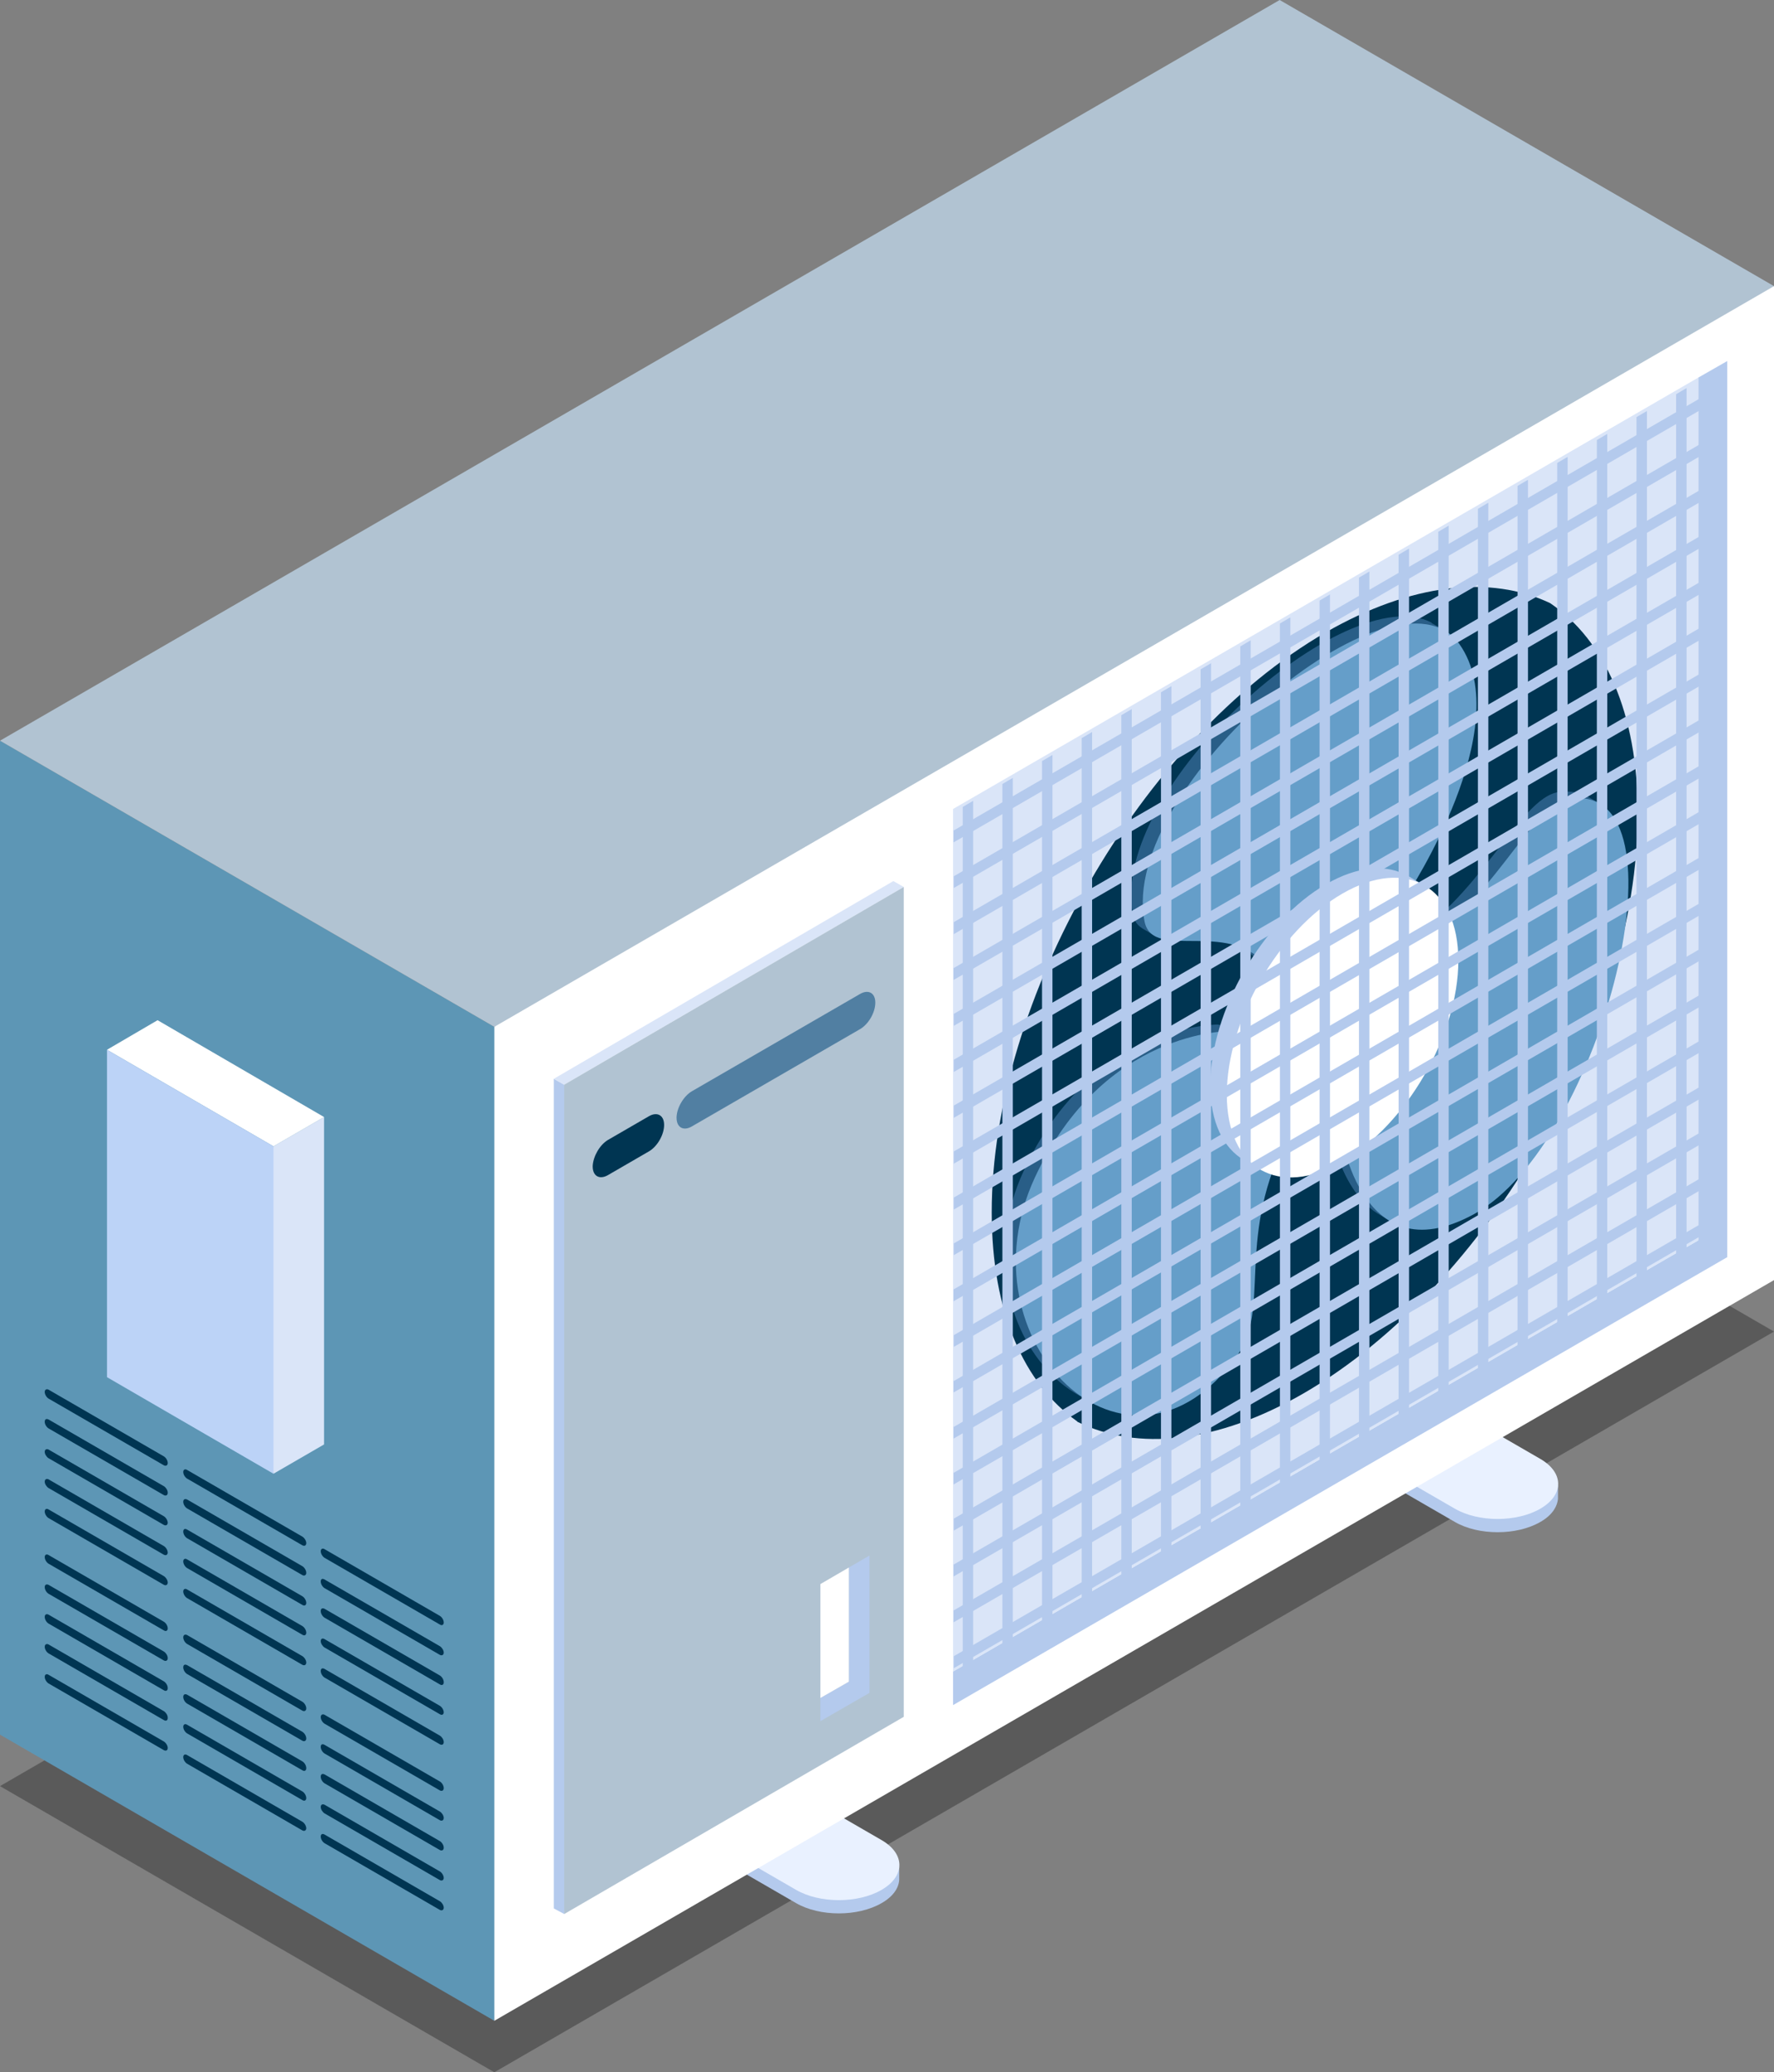
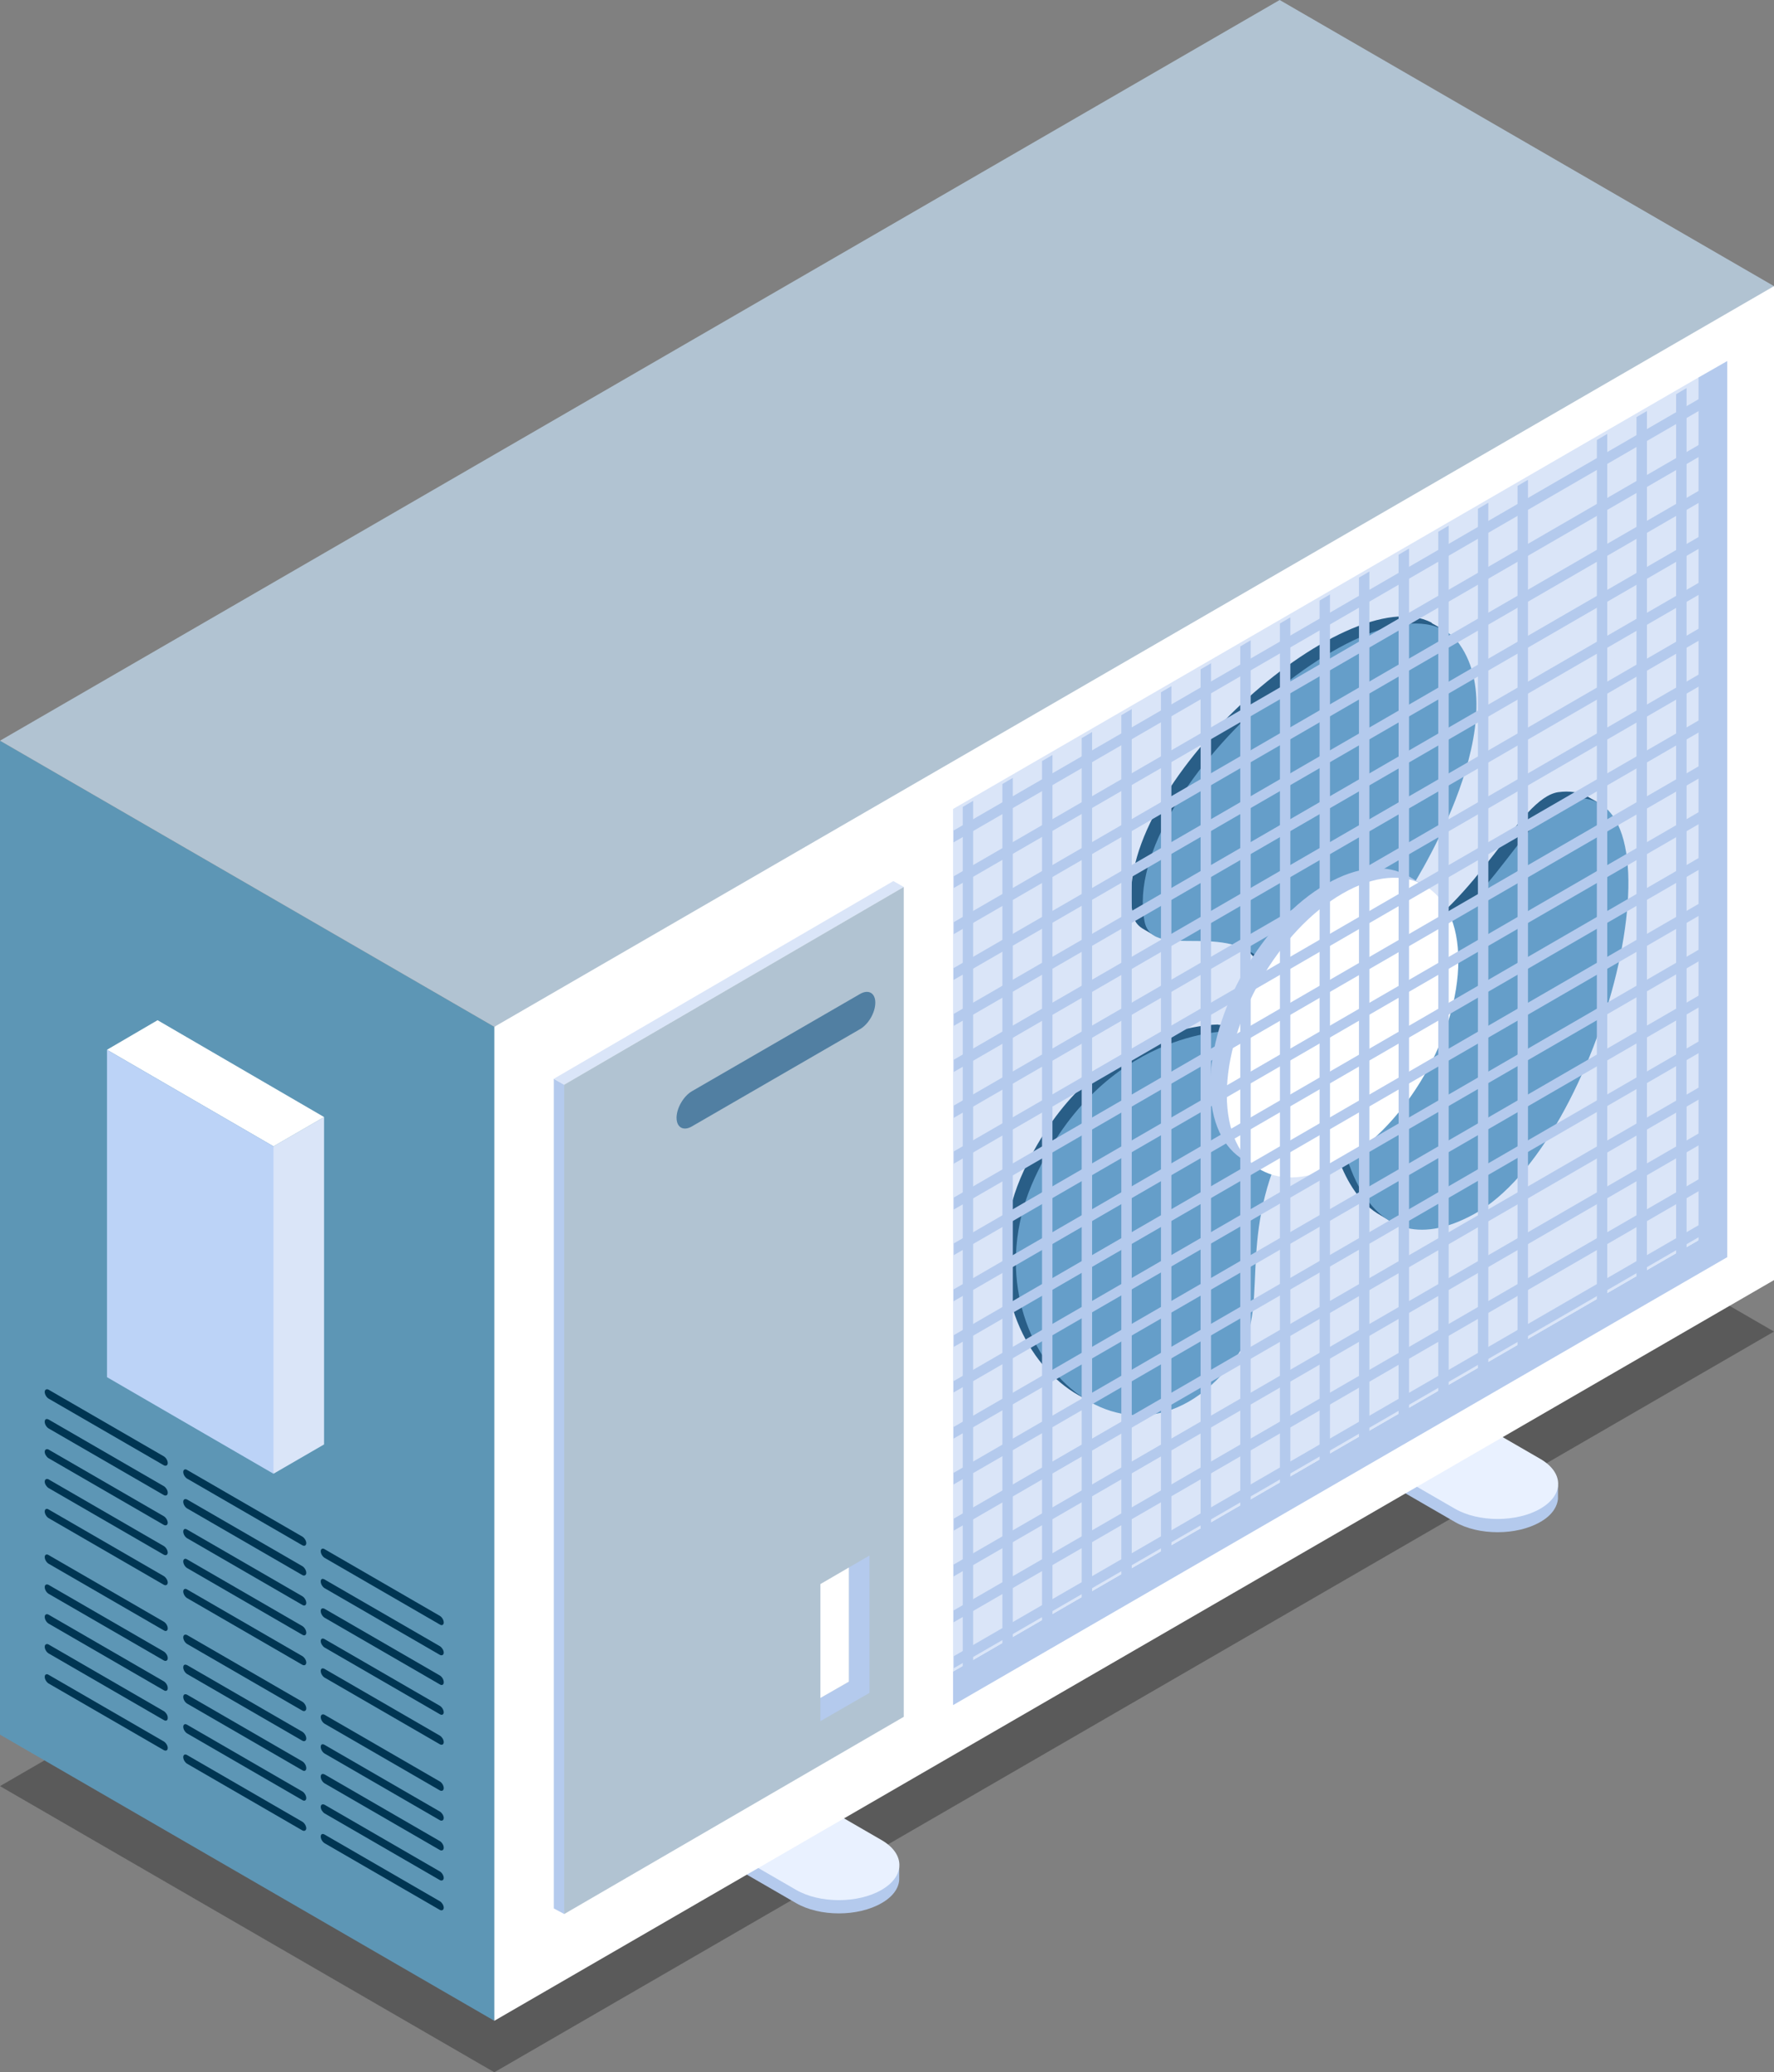
<svg xmlns="http://www.w3.org/2000/svg" width="245" height="286" viewBox="0 0 245 286" fill="none">
  <rect x="0" y="0" width="245" height="286" fill="#808080" stroke="none" />
  <g clip-path="url(#clip0_35_58)">
    <path opacity="0.3" d="M68.27 286L245 183.774L176.73 144.284L-7.04011e-06 246.509L68.27 286Z" fill="black" />
    <path d="M65.707 230.193C68.972 228.294 74.272 228.294 77.536 230.193L121.692 257.622H124.185V259.134C124.185 259.134 124.185 259.239 124.185 259.309V259.45C124.114 260.611 123.307 261.771 121.763 262.65C118.498 264.549 113.198 264.549 109.934 262.65L65.707 237.085C62.443 235.186 62.443 232.127 65.707 230.228V230.193Z" fill="#B4CAED" />
    <path d="M65.707 228.399C68.972 226.5 74.272 226.5 77.536 228.399L121.763 253.964C125.027 255.863 125.027 258.923 121.763 260.822C118.498 262.721 113.198 262.721 109.934 260.822L65.707 235.256C62.443 233.357 62.443 230.298 65.707 228.399Z" fill="#E9F1FF" />
    <path d="M156.687 177.585C159.952 175.686 165.252 175.686 168.516 177.585L212.672 205.014H215.165V206.526C215.165 206.526 215.165 206.632 215.165 206.702V206.843C215.059 208.003 214.287 209.164 212.743 210.043C209.478 211.942 204.178 211.942 200.914 210.043L156.687 184.478C153.423 182.579 153.423 179.519 156.687 177.62V177.585Z" fill="#B4CAED" />
    <path d="M156.688 175.792C159.952 173.893 165.252 173.893 168.516 175.792L212.743 201.357C216.007 203.256 216.007 206.315 212.743 208.214C209.478 210.113 204.178 210.113 200.914 208.214L156.688 182.649C153.423 180.75 153.423 177.691 156.688 175.792Z" fill="#E9F1FF" />
    <path d="M-0 239.406L68.27 278.897L76.483 176.917L68.27 141.716L-0 102.226V239.406Z" fill="#5D96B5" />
    <path d="M61.285 240.426C61.285 240.777 61.039 240.883 60.759 240.742L44.823 231.529C44.542 231.353 44.297 230.966 44.297 230.615C44.297 230.298 44.507 230.157 44.823 230.333L60.759 239.547C61.039 239.722 61.285 240.109 61.285 240.426Z" fill="#003552" />
    <path d="M61.285 236.311C61.285 236.628 61.039 236.768 60.759 236.593L44.823 227.379C44.542 227.204 44.297 226.817 44.297 226.5C44.297 226.184 44.507 226.043 44.823 226.219L60.759 235.432C61.039 235.608 61.285 235.995 61.285 236.346V236.311Z" fill="#003552" />
    <path d="M61.285 232.197C61.285 232.513 61.039 232.654 60.759 232.478L44.823 223.265C44.542 223.089 44.297 222.702 44.297 222.351C44.297 221.999 44.507 221.893 44.823 222.034L60.759 231.247C61.039 231.423 61.285 231.81 61.285 232.162V232.197Z" fill="#003552" />
    <path d="M61.285 228.083C61.285 228.399 61.039 228.54 60.759 228.399L44.823 219.186C44.542 219.01 44.297 218.623 44.297 218.271C44.297 217.92 44.507 217.814 44.823 217.99L60.759 227.203C61.039 227.379 61.285 227.766 61.285 228.083Z" fill="#003552" />
    <path d="M61.285 223.933C61.285 224.25 61.039 224.39 60.759 224.214L44.823 215.001C44.542 214.825 44.297 214.438 44.297 214.087C44.297 213.77 44.542 213.63 44.823 213.805L60.759 223.019C61.039 223.195 61.285 223.581 61.285 223.933Z" fill="#003552" />
    <path d="M42.296 229.454C42.296 229.771 42.05 229.911 41.769 229.771L25.834 220.557C25.553 220.381 25.307 219.995 25.307 219.643C25.307 219.326 25.553 219.186 25.834 219.362L41.769 228.575C42.05 228.751 42.296 229.138 42.296 229.454Z" fill="#003552" />
    <path d="M42.296 225.34C42.296 225.656 42.05 225.797 41.769 225.621L25.834 216.408C25.553 216.232 25.307 215.845 25.307 215.493C25.307 215.177 25.553 215.036 25.834 215.212L41.769 224.425C42.05 224.601 42.296 224.988 42.296 225.34Z" fill="#003552" />
    <path d="M42.296 221.225C42.296 221.542 42.05 221.683 41.769 221.507L25.834 212.293C25.553 212.118 25.307 211.731 25.307 211.379C25.307 211.027 25.553 210.922 25.834 211.098L41.769 220.311C42.05 220.487 42.296 220.874 42.296 221.225Z" fill="#003552" />
    <path d="M42.296 217.076C42.296 217.392 42.05 217.533 41.769 217.392L25.834 208.179C25.553 208.003 25.307 207.616 25.307 207.265C25.307 206.948 25.518 206.808 25.834 206.948L41.769 216.162C42.05 216.337 42.296 216.724 42.296 217.076Z" fill="#003552" />
    <path d="M42.296 212.961C42.296 213.313 42.05 213.419 41.769 213.278L25.834 204.065C25.553 203.889 25.307 203.502 25.307 203.15C25.307 202.834 25.553 202.693 25.834 202.869L41.769 212.082C42.05 212.258 42.296 212.645 42.296 212.961Z" fill="#003552" />
    <path d="M23.166 218.412C23.166 218.729 22.92 218.869 22.64 218.729L6.704 209.515C6.423 209.339 6.177 208.953 6.177 208.601C6.177 208.285 6.423 208.144 6.704 208.32L22.64 217.533C22.92 217.709 23.166 218.096 23.166 218.412Z" fill="#003552" />
    <path d="M23.166 214.263C23.166 214.579 22.92 214.72 22.64 214.579L6.704 205.366C6.423 205.19 6.177 204.803 6.177 204.487C6.177 204.17 6.423 204.03 6.704 204.17L22.64 213.384C22.92 213.559 23.166 213.946 23.166 214.298V214.263Z" fill="#003552" />
    <path d="M23.166 210.148C23.166 210.465 22.92 210.605 22.64 210.465L6.704 201.251C6.423 201.076 6.177 200.689 6.177 200.372C6.177 200.056 6.423 199.915 6.704 200.056L22.64 209.269C22.92 209.445 23.166 209.832 23.166 210.183V210.148Z" fill="#003552" />
    <path d="M23.166 206.034C23.166 206.35 22.92 206.491 22.64 206.35L6.704 197.137C6.423 196.961 6.177 196.574 6.177 196.223C6.177 195.871 6.388 195.766 6.704 195.906L22.64 205.12C22.92 205.295 23.166 205.682 23.166 205.999V206.034Z" fill="#003552" />
    <path d="M23.166 201.92C23.166 202.236 22.92 202.377 22.64 202.236L6.704 193.023C6.423 192.847 6.177 192.46 6.177 192.108C6.177 191.792 6.423 191.651 6.704 191.792L22.64 201.005C22.92 201.181 23.166 201.568 23.166 201.92Z" fill="#003552" />
    <path d="M61.285 263.283C61.285 263.6 61.039 263.74 60.759 263.6L44.823 254.386C44.542 254.21 44.297 253.824 44.297 253.472C44.297 253.156 44.507 253.015 44.823 253.191L60.759 262.404C61.039 262.58 61.285 262.967 61.285 263.283Z" fill="#003552" />
    <path d="M61.285 259.169C61.285 259.485 61.039 259.626 60.759 259.485L44.823 250.272C44.542 250.096 44.297 249.709 44.297 249.393C44.297 249.076 44.507 248.936 44.823 249.076L60.759 258.29C61.039 258.466 61.285 258.852 61.285 259.204V259.169Z" fill="#003552" />
    <path d="M61.285 255.019C61.285 255.336 61.039 255.476 60.759 255.336L44.823 246.122C44.542 245.947 44.297 245.56 44.297 245.208C44.297 244.856 44.507 244.751 44.823 244.892L60.759 254.105C61.039 254.281 61.285 254.668 61.285 255.019Z" fill="#003552" />
    <path d="M61.285 250.905C61.285 251.221 61.039 251.362 60.759 251.221L44.823 242.008C44.542 241.832 44.297 241.445 44.297 241.094C44.297 240.742 44.507 240.637 44.823 240.812L60.759 250.026C61.039 250.202 61.285 250.588 61.285 250.905Z" fill="#003552" />
    <path d="M61.285 246.791C61.285 247.107 61.039 247.248 60.759 247.107L44.823 237.894C44.542 237.718 44.297 237.331 44.297 236.979C44.297 236.663 44.542 236.522 44.823 236.663L60.759 245.876C61.039 246.052 61.285 246.439 61.285 246.791Z" fill="#003552" />
    <path d="M42.296 252.312C42.296 252.628 42.05 252.769 41.769 252.628L25.834 243.415C25.553 243.239 25.307 242.852 25.307 242.5C25.307 242.184 25.553 242.043 25.834 242.219L41.769 251.432C42.05 251.608 42.296 251.995 42.296 252.347V252.312Z" fill="#003552" />
    <path d="M42.296 248.162C42.296 248.479 42.05 248.619 41.769 248.443L25.834 239.23C25.553 239.054 25.307 238.667 25.307 238.316C25.307 237.999 25.553 237.859 25.834 238.034L41.769 247.248C42.05 247.424 42.296 247.81 42.296 248.162Z" fill="#003552" />
    <path d="M42.296 244.048C42.296 244.364 42.05 244.505 41.769 244.329L25.834 235.116C25.553 234.94 25.307 234.553 25.307 234.201C25.307 233.85 25.553 233.744 25.834 233.885L41.769 243.098C42.05 243.274 42.296 243.661 42.296 244.013V244.048Z" fill="#003552" />
    <path d="M42.296 239.933C42.296 240.25 42.05 240.39 41.769 240.25L25.834 231.036C25.553 230.861 25.307 230.474 25.307 230.122C25.307 229.771 25.518 229.665 25.834 229.806L41.769 239.019C42.05 239.195 42.296 239.582 42.296 239.933Z" fill="#003552" />
    <path d="M42.296 235.784C42.296 236.1 42.05 236.241 41.769 236.1L25.834 226.887C25.553 226.711 25.307 226.324 25.307 225.973C25.307 225.656 25.553 225.516 25.834 225.656L41.769 234.87C42.05 235.045 42.296 235.432 42.296 235.784Z" fill="#003552" />
    <path d="M23.166 241.234C23.166 241.586 22.92 241.692 22.64 241.551L6.704 232.338C6.423 232.162 6.177 231.775 6.177 231.423C6.177 231.107 6.423 230.966 6.704 231.142L22.64 240.355C22.92 240.531 23.166 240.918 23.166 241.234Z" fill="#003552" />
    <path d="M23.166 237.12C23.166 237.437 22.92 237.577 22.64 237.401L6.704 228.188C6.423 228.012 6.177 227.625 6.177 227.274C6.177 226.957 6.423 226.817 6.704 226.957L22.64 236.171C22.92 236.346 23.166 236.733 23.166 237.05V237.12Z" fill="#003552" />
    <path d="M23.166 233.006C23.166 233.322 22.92 233.463 22.64 233.287L6.704 224.074C6.423 223.898 6.177 223.511 6.177 223.159C6.177 222.808 6.423 222.702 6.704 222.843L22.64 232.056C22.92 232.232 23.166 232.619 23.166 232.971V233.006Z" fill="#003552" />
    <path d="M23.166 228.856C23.166 229.173 22.92 229.313 22.64 229.173L6.704 219.959C6.423 219.784 6.177 219.397 6.177 219.045C6.177 218.729 6.388 218.588 6.704 218.729L22.64 227.942C22.92 228.118 23.166 228.505 23.166 228.821V228.856Z" fill="#003552" />
    <path d="M23.166 224.742C23.166 225.058 22.92 225.199 22.64 225.023L6.704 215.81C6.423 215.634 6.177 215.247 6.177 214.896C6.177 214.579 6.423 214.438 6.704 214.614L22.64 223.828C22.92 224.003 23.166 224.39 23.166 224.742Z" fill="#003552" />
    <path d="M68.27 141.716L193.613 97.865L245 39.491L176.73 0L-7.04011e-06 102.226L68.27 141.716Z" fill="#B1C3D2" />
    <path d="M68.27 278.897L245 176.671V39.491L68.27 141.716V278.897Z" fill="white" />
    <path d="M37.768 203.397L44.753 199.353V154.165L37.768 158.209L33.661 170.833L37.768 203.397Z" fill="#DAE5F8" />
    <path d="M37.768 158.209L44.753 154.165L21.762 140.802L14.777 144.881L37.768 158.209Z" fill="white" />
    <path d="M14.777 190.069L37.768 203.397V158.209L14.777 144.881V190.069Z" fill="#BCD3F7" />
    <path d="M131.626 230.685V235.327L238.542 173.506V49.829L234.54 52.115V171.185L131.626 230.685Z" fill="#B4CAED" />
    <path d="M131.626 111.65V230.685L234.54 171.185V52.115L131.626 111.65Z" fill="#DAE5F8" />
    <path d="M148.86 196.258C157.285 202.166 169.499 201.884 183.048 194.043C208.531 179.308 229.17 143.475 229.17 114.006C229.17 98.358 223.343 87.632 214.042 83.272C221.553 88.371 226.151 98.393 226.151 112.283C226.151 141.752 205.477 177.585 180.03 192.319C167.99 199.282 157.039 200.302 148.825 196.293L148.86 196.258Z" fill="#DAE5F8" />
-     <path d="M136.962 167.352C136.962 181.067 141.419 190.983 148.79 196.188C148.79 196.258 148.861 196.258 148.861 196.258C157.074 200.267 168.025 199.247 180.065 192.284C205.512 177.55 226.187 141.717 226.187 112.248C226.187 98.358 221.588 88.335 214.077 83.237C205.899 79.368 195.017 80.423 183.083 87.281C157.601 102.015 136.962 137.883 136.962 167.317V167.352Z" fill="#003552" />
    <path d="M197.755 86.015L199.335 86.894V87.21C199.545 87.456 199.791 87.703 200.002 87.984C208.004 99.413 192.806 122.446 192.806 122.446C192.806 122.446 174.975 134.648 174.062 133.277C170.307 127.475 163.427 129.409 159.426 128.705L159.215 128.987L157.776 128.143C157.109 127.721 156.618 127.123 156.442 126.138C153.108 108.802 185.961 79.65 197.72 85.944L197.755 86.015Z" fill="#295E87" />
    <path d="M194.386 123.395C194.386 123.395 209.584 100.362 201.581 88.933C192.701 76.239 154.477 108.52 158.057 127.123C159.18 133.031 170.447 126.173 175.642 134.226C176.52 135.598 194.386 123.395 194.386 123.395Z" fill="#659EC9" />
    <path d="M183.399 154.411C183.399 154.411 191.367 131.237 193.227 130.288C204.073 124.696 209.76 110.138 215.2 109.329C216.78 109.118 218.078 109.329 219.167 109.892L220.851 110.841L220.781 111.228C228.573 120.371 217.166 158.385 201.932 166.684C197.896 168.899 194.702 169.181 192.21 168.407L192.104 168.583L190.209 167.458C184.593 163.906 183.434 154.376 183.434 154.376L183.399 154.411Z" fill="#295E87" />
    <path d="M184.979 155.325C184.979 155.325 187.471 176.319 203.512 167.598C221.307 157.928 233.873 107.712 216.779 110.243C211.339 111.052 205.688 125.576 194.807 131.202C192.946 132.152 184.979 155.325 184.979 155.325Z" fill="#659EC9" />
    <path d="M168.271 141.4C168.271 141.4 150.861 141.154 141.384 161.585C130.854 184.302 154.336 207.019 169.254 186.271C173.992 179.695 169.184 170.693 175.818 156.873C176.765 154.903 172.132 145.057 170.131 141.998C169.745 141.4 168.236 141.435 168.236 141.435L168.271 141.4Z" fill="#295E87" />
    <path d="M169.815 142.314C169.815 142.314 152.406 142.068 142.928 162.499C132.398 185.181 155.88 207.933 170.798 187.185C175.537 180.609 170.728 171.607 177.362 157.787C178.485 155.431 169.78 142.349 169.78 142.349L169.815 142.314Z" fill="#659EC9" />
    <path d="M167.148 149.769C167.148 159.967 174.308 164.117 183.153 159.018C191.999 153.919 199.124 141.505 199.124 131.272C199.124 121.039 191.964 116.925 183.153 122.024C174.308 127.123 167.183 139.536 167.148 149.769Z" fill="#B4CAED" />
    <path d="M194.281 120.793L196.913 122.34L195.755 124.31L192.175 123.009L194.281 120.793Z" fill="#B4CAED" />
    <path d="M174.379 161.585L171.57 159.967L173.606 154.974L176.274 156.556L174.379 161.585Z" fill="#B4CAED" />
    <path d="M169.429 151.07C169.429 161.304 176.59 165.418 185.4 160.319C194.245 155.22 201.406 142.807 201.406 132.573C201.406 122.34 194.245 118.226 185.4 123.325C176.555 128.424 169.429 140.837 169.429 151.07Z" fill="white" />
    <path d="M232.925 53.557V174.772C232.925 174.772 232.855 174.983 232.715 175.053C232.434 175.229 231.978 175.229 231.697 175.053C231.556 174.983 231.486 174.877 231.486 174.772V54.401L232.925 53.557Z" fill="#B4CAED" />
    <path d="M227.45 56.722V177.937C227.45 177.937 227.38 178.148 227.239 178.218C226.958 178.394 226.502 178.394 226.221 178.218C226.081 178.148 226.011 178.042 226.011 177.937V57.566L227.45 56.722Z" fill="#B4CAED" />
    <path d="M221.974 59.887V181.102C221.974 181.102 221.904 181.313 221.764 181.383C221.483 181.559 221.026 181.559 220.746 181.383C220.605 181.313 220.535 181.207 220.535 181.102V60.731L221.974 59.887Z" fill="#B4CAED" />
-     <path d="M216.499 63.051V184.267C216.499 184.267 216.428 184.478 216.288 184.548C216.007 184.724 215.551 184.724 215.27 184.548C215.13 184.478 215.059 184.372 215.059 184.267V63.895L216.499 63.051Z" fill="#B4CAED" />
    <path d="M211.023 66.216V187.431C211.023 187.431 210.953 187.642 210.812 187.713C210.532 187.889 210.075 187.889 209.794 187.713C209.654 187.642 209.584 187.537 209.584 187.431V67.06L211.023 66.216Z" fill="#B4CAED" />
    <path d="M205.547 69.381V190.596C205.547 190.596 205.477 190.807 205.336 190.878C205.055 191.053 204.599 191.053 204.318 190.878C204.178 190.807 204.108 190.702 204.108 190.596V70.225L205.547 69.381Z" fill="#B4CAED" />
    <path d="M200.071 72.546V193.761C200.071 193.761 200.001 193.972 199.861 194.043C199.58 194.218 199.124 194.218 198.843 194.043C198.702 193.972 198.632 193.867 198.632 193.761V73.39L200.071 72.546Z" fill="#B4CAED" />
    <path d="M194.596 75.711V196.926C194.596 196.926 194.526 197.137 194.385 197.207C194.104 197.383 193.648 197.383 193.367 197.207C193.227 197.137 193.157 197.032 193.157 196.926V76.555L194.596 75.711Z" fill="#B4CAED" />
    <path d="M189.12 78.876V200.091C189.12 200.091 189.05 200.302 188.91 200.372C188.629 200.548 188.172 200.548 187.892 200.372C187.751 200.302 187.681 200.197 187.681 200.091V79.72L189.12 78.876Z" fill="#B4CAED" />
    <path d="M183.68 82.041V203.256C183.68 203.256 183.609 203.467 183.469 203.537C183.188 203.713 182.732 203.713 182.451 203.537C182.311 203.467 182.241 203.361 182.241 203.256V82.885L183.68 82.041Z" fill="#B4CAED" />
    <path d="M178.204 85.206V206.421C178.204 206.421 178.134 206.632 177.994 206.702C177.713 206.878 177.256 206.878 176.976 206.702C176.835 206.632 176.765 206.526 176.765 206.421V86.05L178.204 85.206Z" fill="#B4CAED" />
    <path d="M172.729 88.371V209.586C172.729 209.586 172.658 209.797 172.518 209.867C172.237 210.043 171.781 210.043 171.5 209.867C171.36 209.797 171.289 209.691 171.289 209.586V89.215L172.729 88.371Z" fill="#B4CAED" />
    <path d="M167.252 91.535V212.751C167.252 212.751 167.182 212.962 167.042 213.032C166.761 213.208 166.305 213.208 166.024 213.032C165.884 212.962 165.813 212.856 165.813 212.751V92.379L167.252 91.535Z" fill="#B4CAED" />
    <path d="M161.777 94.736V215.951C161.777 215.951 161.707 216.162 161.566 216.232C161.285 216.408 160.829 216.408 160.548 216.232C160.408 216.162 160.338 216.056 160.338 215.951V95.544L161.777 94.7V94.736Z" fill="#B4CAED" />
    <path d="M156.301 97.865V219.08C156.301 219.08 156.231 219.291 156.091 219.362C155.81 219.537 155.354 219.537 155.073 219.362C154.932 219.291 154.862 219.186 154.862 219.08V98.709L156.301 97.865Z" fill="#B4CAED" />
    <path d="M150.826 101.065V222.28C150.826 222.28 150.755 222.491 150.615 222.562C150.334 222.738 149.878 222.738 149.597 222.562C149.457 222.491 149.387 222.386 149.387 222.28V101.874L150.826 101.03V101.065Z" fill="#B4CAED" />
    <path d="M145.35 104.195V225.41C145.35 225.41 145.28 225.621 145.139 225.691C144.859 225.867 144.402 225.867 144.122 225.691C143.981 225.621 143.911 225.516 143.911 225.41V105.039L145.35 104.195Z" fill="#B4CAED" />
    <path d="M139.875 107.395V228.61C139.875 228.61 139.804 228.821 139.664 228.891C139.383 229.067 138.927 229.067 138.646 228.891C138.506 228.821 138.435 228.716 138.435 228.61V108.204L139.875 107.36V107.395Z" fill="#B4CAED" />
    <path d="M134.399 110.56V231.775C134.399 231.775 134.329 231.986 134.188 232.056C133.908 232.232 133.451 232.232 133.17 232.056C133.03 231.986 132.96 231.881 132.96 231.775V111.369L134.399 110.525V110.56Z" fill="#B4CAED" />
    <path d="M131.731 228.575L236.084 168.231C236.084 168.231 236.295 168.196 236.435 168.266C236.716 168.442 236.962 168.829 236.962 169.146C236.962 169.321 236.892 169.427 236.822 169.462L131.731 230.228V228.54V228.575Z" fill="#B4CAED" />
    <path d="M131.731 222.245L236.084 161.901C236.084 161.901 236.295 161.866 236.435 161.937C236.716 162.112 236.962 162.499 236.927 162.816C236.927 162.992 236.857 163.097 236.786 163.132L131.696 223.898V222.245H131.731Z" fill="#B4CAED" />
    <path d="M131.731 215.915L236.084 155.572C236.084 155.572 236.295 155.536 236.435 155.607C236.716 155.783 236.927 156.169 236.927 156.486C236.927 156.662 236.857 156.767 236.786 156.802L131.696 217.568V215.88L131.731 215.915Z" fill="#B4CAED" />
    <path d="M131.731 209.586L236.084 149.242C236.084 149.242 236.295 149.207 236.435 149.277C236.716 149.453 236.962 149.84 236.962 150.156C236.962 150.332 236.892 150.438 236.822 150.473L131.731 211.238V209.551V209.586Z" fill="#B4CAED" />
    <path d="M131.731 203.256L236.084 142.877C236.084 142.877 236.295 142.842 236.435 142.877C236.716 143.053 236.962 143.44 236.927 143.756C236.927 143.932 236.857 144.037 236.786 144.073L131.696 204.874V203.186L131.731 203.256Z" fill="#B4CAED" />
    <path d="M131.731 196.926L236.084 136.547C236.084 136.547 236.295 136.512 236.435 136.582C236.716 136.758 236.927 137.145 236.927 137.461C236.927 137.637 236.857 137.743 236.786 137.778L131.696 198.544V196.856L131.731 196.926Z" fill="#B4CAED" />
    <path d="M131.731 190.596L236.084 130.217C236.084 130.217 236.295 130.182 236.435 130.217C236.716 130.393 236.927 130.78 236.927 131.097C236.927 131.272 236.857 131.378 236.786 131.413L131.696 192.179V190.491L131.731 190.596Z" fill="#B4CAED" />
    <path d="M131.731 184.267L236.084 123.888C236.084 123.888 236.295 123.852 236.435 123.923C236.716 124.099 236.962 124.485 236.962 124.802C236.962 124.978 236.892 125.083 236.822 125.118L131.731 185.884V184.196V184.267Z" fill="#B4CAED" />
    <path d="M131.731 177.937L236.084 117.558C236.084 117.558 236.295 117.523 236.435 117.593C236.716 117.769 236.962 118.156 236.927 118.472C236.927 118.648 236.857 118.753 236.786 118.789L131.696 179.59V177.902L131.731 177.937Z" fill="#B4CAED" />
    <path d="M131.731 171.607L236.084 111.228C236.084 111.228 236.295 111.193 236.435 111.263C236.716 111.439 236.962 111.826 236.962 112.142C236.962 112.318 236.892 112.424 236.822 112.459L131.731 173.225V171.572V171.607Z" fill="#B4CAED" />
    <path d="M131.731 165.277L236.084 104.898C236.084 104.898 236.295 104.863 236.435 104.933C236.716 105.074 236.962 105.496 236.962 105.813C236.962 105.988 236.892 106.094 236.822 106.164L131.731 166.93V165.242V165.277Z" fill="#B4CAED" />
    <path d="M131.731 158.912L236.084 98.569C236.084 98.569 236.295 98.533 236.435 98.604C236.716 98.78 236.962 99.166 236.962 99.483C236.962 99.659 236.892 99.764 236.822 99.799L131.731 160.6V158.912Z" fill="#B4CAED" />
    <path d="M131.731 152.583L236.084 92.239C236.084 92.239 236.295 92.204 236.435 92.274C236.716 92.45 236.962 92.837 236.962 93.153C236.962 93.329 236.892 93.434 236.822 93.47L131.731 154.27V152.583Z" fill="#B4CAED" />
    <path d="M131.731 146.253L236.084 85.909C236.084 85.909 236.295 85.874 236.435 85.944C236.716 86.12 236.962 86.507 236.962 86.823C236.962 86.999 236.892 87.105 236.822 87.14L131.731 147.941V146.253Z" fill="#B4CAED" />
    <path d="M131.731 139.923L236.084 79.579C236.084 79.579 236.295 79.544 236.435 79.615C236.716 79.79 236.962 80.177 236.962 80.494C236.962 80.669 236.892 80.775 236.822 80.81L131.731 141.576V139.888V139.923Z" fill="#B4CAED" />
    <path d="M131.731 133.593L236.084 73.249C236.084 73.249 236.295 73.214 236.435 73.285C236.716 73.46 236.962 73.847 236.927 74.164C236.927 74.34 236.857 74.445 236.786 74.48L131.696 135.246V133.558L131.731 133.593Z" fill="#B4CAED" />
    <path d="M131.731 127.264L236.084 66.885C236.084 66.885 236.295 66.849 236.435 66.92C236.716 67.096 236.962 67.482 236.962 67.799C236.962 67.975 236.892 68.08 236.822 68.115L131.731 128.916V127.228V127.264Z" fill="#B4CAED" />
    <path d="M131.731 120.934L236.084 60.555C236.084 60.555 236.295 60.52 236.435 60.59C236.716 60.766 236.962 61.153 236.962 61.469C236.962 61.645 236.892 61.75 236.822 61.786L131.731 122.551V120.899V120.934Z" fill="#B4CAED" />
    <path d="M131.731 114.604L236.084 54.225C236.084 54.225 236.295 54.19 236.435 54.26C236.716 54.436 236.962 54.823 236.927 55.139C236.927 55.315 236.857 55.421 236.786 55.456L131.696 116.257V114.569L131.731 114.604Z" fill="#B4CAED" />
    <path d="M77.922 264.162L76.483 263.389V148.89L77.922 149.699L86.276 175.44L77.922 264.162Z" fill="#B4CAED" />
    <path d="M77.922 149.699L76.483 148.89L123.377 121.602L124.816 122.411L77.922 149.699Z" fill="#DAE5F8" />
    <path d="M124.816 236.944L77.922 264.162V149.699L124.816 122.411V236.944Z" fill="#B1C3D2" />
    <path d="M113.303 234.342V237.542L120.078 233.639V214.685L117.235 216.337V232.091L113.303 234.342Z" fill="#B4CAED" />
    <path d="M113.304 218.623V234.342L117.235 232.091V216.337L113.304 218.623Z" fill="white" />
    <path d="M95.543 150.613L118.779 137.18C119.938 136.512 120.885 137.039 120.885 138.376C120.885 139.747 119.938 141.365 118.779 142.033L95.543 155.466C94.385 156.134 93.437 155.607 93.437 154.27C93.437 154.27 93.437 154.235 93.437 154.2C93.472 152.864 94.42 151.281 95.543 150.613Z" fill="#517FA2" />
-     <path d="M83.96 157.33L89.611 154.059C90.769 153.391 91.717 153.919 91.717 155.255C91.717 156.627 90.769 158.244 89.611 158.912L83.96 162.183C82.801 162.851 81.854 162.323 81.854 160.987C81.854 160.987 81.854 160.952 81.854 160.917C81.924 159.58 82.836 157.998 83.96 157.33Z" fill="#003552" />
  </g>
  <defs>
    <clipPath id="clip0_35_58">
      <rect width="245" height="286" fill="white" transform="matrix(-1 0 0 1 245 0)" />
    </clipPath>
  </defs>
</svg>